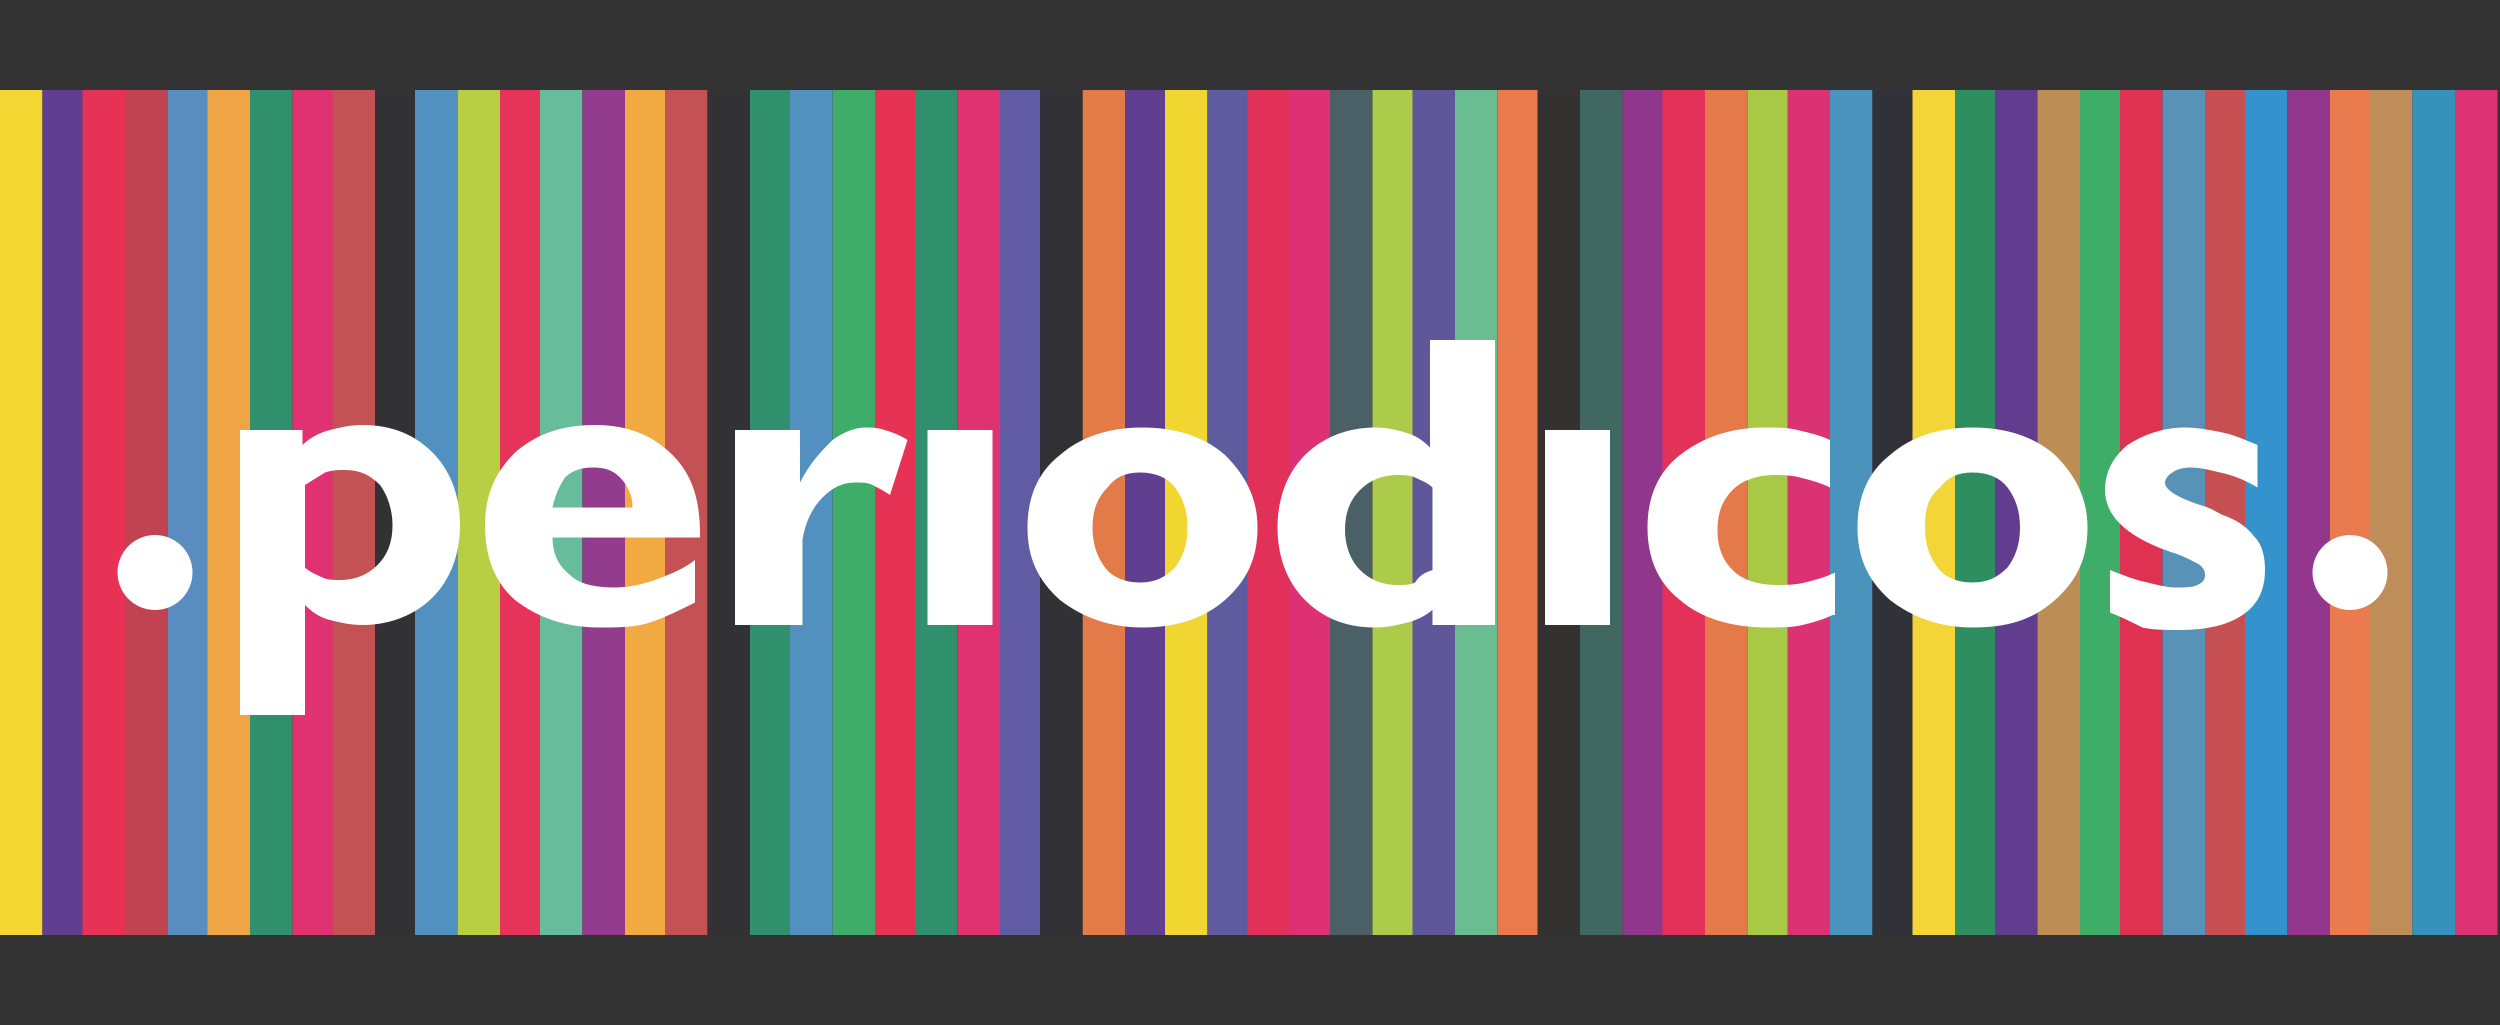
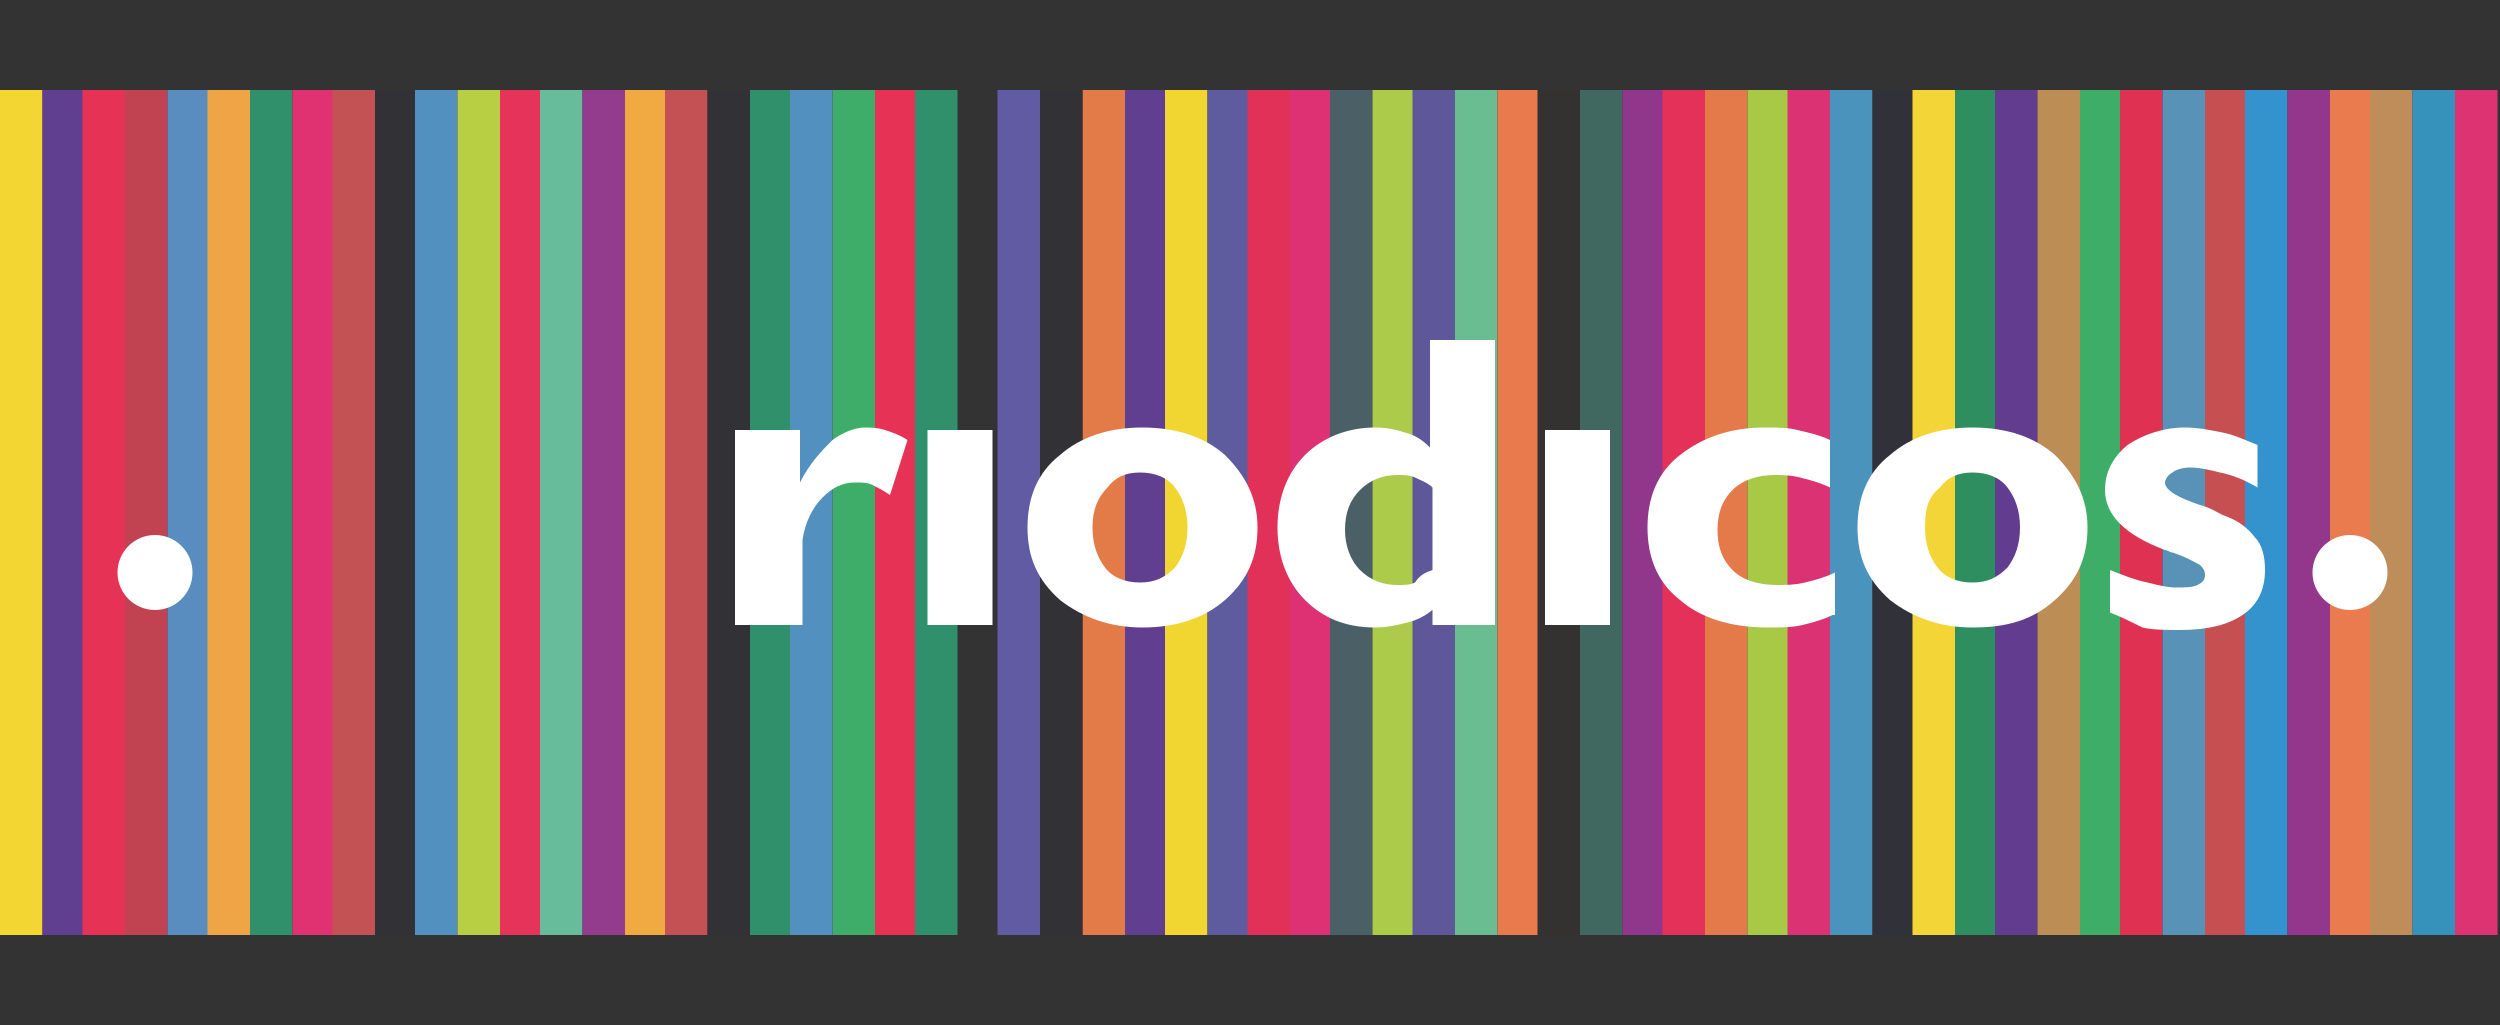
<svg xmlns="http://www.w3.org/2000/svg" version="1.1" id="Camada_1" x="0px" y="0px" viewBox="0 0 100 41" style="enable-background:new 0 0 100 41;" xml:space="preserve">
  <rect x="0" y="0" width="100" height="41" fill="#333333" stroke="none" />
  <style type="text/css">
	.st0{fill:#F3D632;}
	.st1{fill:#603E90;}
	.st2{fill:#F1D531;}
	.st3{fill:#5E5C9E;}
	.st4{fill:#E23158;}
	.st5{fill:#DE3174;}
	.st6{fill:#4B6066;}
	.st7{fill:#ACCB4A;}
	.st8{fill:#5E579A;}
	.st9{fill:#6ABC91;}
	.st10{fill:#E87A4D;}
	.st11{fill:#333230;}
	.st12{fill:#416761;}
	.st13{fill:#91378B;}
	.st14{fill:#E43159;}
	.st15{fill:#E47949;}
	.st16{fill:#A8C946;}
	.st17{fill:#DB3273;}
	.st18{fill:#4993BD;}
	.st19{fill:#313139;}
	.st20{fill:#F3D538;}
	.st21{fill:#2F8E5F;}
	.st22{fill:#623D8F;}
	.st23{fill:#BC8D55;}
	.st24{fill:#3EAD67;}
	.st25{fill:#DF3252;}
	.st26{fill:#5892B6;}
	.st27{fill:#C64F51;}
	.st28{fill:#3492CD;}
	.st29{fill:#92378B;}
	.st30{fill:#E97B4F;}
	.st31{fill:#BE8D5A;}
	.st32{fill:#3692BB;}
	.st33{fill:#DD3373;}
	.st34{fill:#605BA2;}
	.st35{fill:#E53255;}
	.st36{fill:#C14351;}
	.st37{fill:#598DBF;}
	.st38{fill:#EFA545;}
	.st39{fill:#30906B;}
	.st40{fill:#3DAD69;}
	.st41{fill:#E03171;}
	.st42{fill:#C35254;}
	.st43{fill:#323136;}
	.st44{fill:#5290BF;}
	.st45{fill:#B8CF43;}
	.st46{fill:#E6335A;}
	.st47{fill:#67BC9B;}
	.st48{fill:#933C8D;}
	.st49{fill:#F1A942;}
	.st50{fill:#E37B48;}
	.st51{fill:#C45255;}
	.st52{fill:#FFFFFF;}
</style>
  <g>
    <g>
      <rect y="3.6" class="st0" width="1.7" height="33.8" />
      <rect x="1.7" y="3.6" class="st1" width="1.7" height="33.8" />
      <rect x="44.9" y="3.6" class="st1" width="1.7" height="33.8" />
      <rect x="46.6" y="3.6" class="st2" width="1.7" height="33.8" />
      <rect x="48.3" y="3.6" class="st3" width="1.7" height="33.8" />
      <rect x="49.9" y="3.6" class="st4" width="1.7" height="33.8" />
      <rect x="51.6" y="3.6" class="st5" width="1.7" height="33.8" />
      <rect x="53.2" y="3.6" class="st6" width="1.7" height="33.8" />
      <rect x="54.9" y="3.6" class="st7" width="1.7" height="33.8" />
      <rect x="56.5" y="3.6" class="st8" width="1.7" height="33.8" />
      <rect x="58.2" y="3.6" class="st9" width="1.7" height="33.8" />
      <rect x="59.9" y="3.6" class="st10" width="1.7" height="33.8" />
      <rect x="61.5" y="3.6" class="st11" width="1.7" height="33.8" />
      <rect x="63.2" y="3.6" class="st12" width="1.7" height="33.8" />
      <rect x="64.9" y="3.6" class="st13" width="1.7" height="33.8" />
      <rect x="66.5" y="3.6" class="st14" width="1.7" height="33.8" />
      <rect x="68.2" y="3.6" class="st15" width="1.7" height="33.8" />
      <rect x="69.9" y="3.6" class="st16" width="1.7" height="33.8" />
      <rect x="71.5" y="3.6" class="st17" width="1.7" height="33.8" />
      <rect x="73.2" y="3.6" class="st18" width="1.7" height="33.8" />
      <rect x="74.9" y="3.6" class="st19" width="1.7" height="33.8" />
      <rect x="76.5" y="3.6" class="st20" width="1.7" height="33.8" />
      <rect x="78.2" y="3.6" class="st21" width="1.7" height="33.8" />
      <rect x="79.8" y="3.6" class="st22" width="1.7" height="33.8" />
      <rect x="81.5" y="3.6" class="st23" width="1.7" height="33.8" />
      <rect x="83.2" y="3.6" class="st24" width="1.7" height="33.8" />
      <rect x="84.8" y="3.6" class="st25" width="1.7" height="33.8" />
      <rect x="86.5" y="3.6" class="st26" width="1.7" height="33.8" />
      <rect x="88.2" y="3.6" class="st27" width="1.7" height="33.8" />
      <rect x="89.8" y="3.6" class="st28" width="1.7" height="33.8" />
      <rect x="91.5" y="3.6" class="st29" width="1.7" height="33.8" />
      <rect x="93.2" y="3.6" class="st30" width="1.7" height="33.8" />
      <rect x="94.8" y="3.6" class="st31" width="1.7" height="33.8" />
      <rect x="96.5" y="3.6" class="st32" width="1.7" height="33.8" />
      <rect x="98.2" y="3.6" class="st33" width="1.7" height="33.8" />
      <rect x="39.9" y="3.6" class="st34" width="1.7" height="33.8" />
      <rect x="3.3" y="3.6" class="st35" width="1.7" height="33.8" />
      <rect x="35" y="3.6" class="st35" width="1.7" height="33.8" />
      <rect x="5" y="3.6" class="st36" width="1.7" height="33.8" />
      <rect x="6.7" y="3.6" class="st37" width="1.7" height="33.8" />
      <rect x="8.3" y="3.6" class="st38" width="1.7" height="33.8" />
      <rect x="10" y="3.6" class="st39" width="1.7" height="33.8" />
      <rect x="36.6" y="3.6" class="st39" width="1.7" height="33.8" />
      <rect x="33.3" y="3.6" class="st40" width="1.7" height="33.8" />
      <rect x="30" y="3.6" class="st39" width="1.7" height="33.8" />
      <rect x="11.7" y="3.6" class="st41" width="1.7" height="33.8" />
-       <rect x="38.3" y="3.6" class="st41" width="1.7" height="33.8" />
      <rect x="13.3" y="3.6" class="st42" width="1.7" height="33.8" />
      <rect x="15" y="3.6" class="st43" width="1.7" height="33.8" />
      <rect x="16.6" y="3.6" class="st44" width="1.7" height="33.8" />
      <rect x="31.6" y="3.6" class="st44" width="1.7" height="33.8" />
      <rect x="18.3" y="3.6" class="st45" width="1.7" height="33.8" />
      <rect x="20" y="3.6" class="st46" width="1.7" height="33.8" />
      <rect x="21.6" y="3.6" class="st47" width="1.7" height="33.8" />
      <rect x="23.3" y="3.6" class="st48" width="1.7" height="33.8" />
      <rect x="25" y="3.6" class="st49" width="1.7" height="33.8" />
      <rect x="43.3" y="3.6" class="st50" width="1.7" height="33.8" />
      <rect x="26.6" y="3.6" class="st51" width="1.7" height="33.8" />
      <rect x="28.3" y="3.6" class="st43" width="1.7" height="33.8" />
      <rect x="41.6" y="3.6" class="st43" width="1.7" height="33.8" />
    </g>
    <g>
-       <path class="st52" d="M9.6,28.8V17.2h2.5v0.6c0.3-0.3,0.7-0.5,1.1-0.6c0.4-0.1,0.8-0.2,1.3-0.2c1.2,0,2.1,0.4,2.8,1.1    c0.7,0.7,1.1,1.7,1.1,2.9c0,1.2-0.4,2.2-1.1,2.9c-0.7,0.7-1.7,1.1-2.8,1.1c-0.5,0-0.9-0.1-1.3-0.2c-0.4-0.1-0.7-0.3-1-0.6v4.4H9.6    z M12.2,19.4v3.3c0.2,0.2,0.5,0.3,0.7,0.4c0.2,0.1,0.5,0.1,0.7,0.1c0.6,0,1.1-0.2,1.5-0.6c0.4-0.4,0.6-0.9,0.6-1.6    c0-0.6-0.2-1.2-0.5-1.6c-0.4-0.4-0.8-0.6-1.4-0.6c-0.3,0-0.5,0-0.8,0.1C12.7,19.1,12.5,19.2,12.2,19.4z" />
-       <path class="st52" d="M27.8,24.1c-0.6,0.3-1.2,0.6-1.8,0.8c-0.6,0.2-1.3,0.2-2,0.2c-1.4,0-2.5-0.4-3.4-1.1c-0.8-0.7-1.2-1.7-1.2-3    c0-1.2,0.4-2.1,1.2-2.9c0.8-0.7,1.8-1.1,3.2-1.1c1.3,0,2.3,0.4,3.1,1.2c0.8,0.8,1.1,1.8,1.1,3.2v0.1h-5.9v0c0,0.6,0.2,1.1,0.7,1.5    c0.4,0.4,1.1,0.5,1.8,0.5c0.5,0,1-0.1,1.6-0.3c0.5-0.2,1.1-0.4,1.6-0.8V24.1z M22.1,20.3l3.2,0c0-0.5-0.2-0.9-0.5-1.2    c-0.3-0.3-0.6-0.4-1.1-0.4c-0.4,0-0.8,0.1-1.1,0.4C22.4,19.4,22.2,19.8,22.1,20.3z" />
      <path class="st52" d="M29.4,25v-7.8H32v2.1c0.4-0.8,0.9-1.3,1.3-1.7c0.4-0.3,0.9-0.5,1.3-0.5c0.2,0,0.5,0,0.8,0.1    c0.3,0.1,0.6,0.2,0.9,0.4l-0.7,2.2c-0.3-0.2-0.5-0.3-0.7-0.4c-0.2-0.1-0.4-0.1-0.7-0.1c-0.5,0-0.9,0.2-1.3,0.6    c-0.4,0.4-0.7,1-0.8,1.7V25H29.4z" />
      <path class="st52" d="M37.1,25v-7.8h2.6V25H37.1z" />
      <path class="st52" d="M41.1,21.1c0-1.2,0.4-2.2,1.3-2.9c0.8-0.7,1.9-1.1,3.3-1.1c1.4,0,2.5,0.4,3.3,1.1c0.8,0.8,1.3,1.7,1.3,2.9    c0,1.2-0.4,2.1-1.3,2.9c-0.8,0.7-1.9,1.1-3.3,1.1c-1.3,0-2.4-0.4-3.3-1.1C41.5,23.2,41.1,22.3,41.1,21.1z M43.7,21.1    c0,0.7,0.2,1.2,0.5,1.6c0.3,0.4,0.8,0.6,1.4,0.6c0.6,0,1-0.2,1.4-0.6c0.3-0.4,0.5-0.9,0.5-1.6s-0.2-1.2-0.5-1.6    c-0.3-0.4-0.8-0.6-1.4-0.6c-0.6,0-1,0.2-1.3,0.6C43.9,19.9,43.7,20.4,43.7,21.1z" />
      <path class="st52" d="M57.4,24.3c-0.3,0.3-0.7,0.5-1.1,0.6c-0.4,0.1-0.8,0.2-1.3,0.2c-1.2,0-2.1-0.4-2.8-1.1    c-0.7-0.7-1.1-1.7-1.1-2.9c0-1.2,0.4-2.2,1.1-2.9c0.7-0.7,1.7-1.1,2.8-1.1c0.5,0,0.9,0.1,1.2,0.2c0.4,0.1,0.7,0.3,1,0.6v-4.3h2.6    V25h-2.5V24.3z M57.3,22.8v-3.3c-0.2-0.2-0.5-0.3-0.7-0.4c-0.2-0.1-0.5-0.1-0.7-0.1c-0.6,0-1.1,0.2-1.5,0.6    c-0.4,0.4-0.6,0.9-0.6,1.6c0,0.6,0.2,1.2,0.6,1.6c0.4,0.4,0.9,0.6,1.5,0.6c0.3,0,0.5,0,0.7-0.1C56.8,23,57,22.9,57.3,22.8z" />
      <path class="st52" d="M61.8,25v-7.8h2.6V25H61.8z" />
      <path class="st52" d="M73.3,24.6c-0.4,0.2-0.8,0.3-1.2,0.4c-0.4,0.1-0.9,0.1-1.4,0.1c-1.5,0-2.7-0.4-3.5-1.1    c-0.9-0.7-1.3-1.7-1.3-2.9c0-1.2,0.4-2.2,1.3-2.9c0.9-0.7,2-1.1,3.4-1.1c0.5,0,0.9,0,1.3,0.1c0.4,0.1,0.9,0.2,1.3,0.4v1.9    c-0.4-0.2-0.8-0.3-1.2-0.4c-0.4-0.1-0.7-0.1-1-0.1c-0.7,0-1.3,0.2-1.7,0.6c-0.4,0.4-0.6,0.9-0.6,1.6c0,0.7,0.2,1.2,0.6,1.6    c0.4,0.4,1,0.6,1.8,0.6c0.3,0,0.7,0,1.1-0.1c0.4-0.1,0.8-0.2,1.2-0.4V24.6z" />
      <path class="st52" d="M74.3,21.1c0-1.2,0.4-2.2,1.3-2.9c0.8-0.7,1.9-1.1,3.3-1.1c1.4,0,2.5,0.4,3.3,1.1c0.8,0.8,1.3,1.7,1.3,2.9    c0,1.2-0.4,2.1-1.3,2.9s-1.9,1.1-3.3,1.1c-1.3,0-2.4-0.4-3.3-1.1C74.7,23.2,74.3,22.3,74.3,21.1z M77,21.1c0,0.7,0.2,1.2,0.5,1.6    c0.3,0.4,0.8,0.6,1.4,0.6c0.6,0,1-0.2,1.4-0.6c0.3-0.4,0.5-0.9,0.5-1.6s-0.2-1.2-0.5-1.6c-0.3-0.4-0.8-0.6-1.4-0.6    c-0.6,0-1,0.2-1.3,0.6C77.1,19.9,77,20.4,77,21.1z" />
      <path class="st52" d="M84.4,24.5v-1.7c0.5,0.2,1,0.4,1.5,0.5c0.4,0.1,0.8,0.2,1.1,0.2c0.4,0,0.7,0,0.9-0.1    c0.2-0.1,0.3-0.2,0.3-0.4c0-0.2-0.1-0.3-0.2-0.4c-0.2-0.1-0.5-0.3-1.1-0.5c-0.1,0-0.2-0.1-0.3-0.1c-1.6-0.6-2.4-1.4-2.4-2.4    c0-0.7,0.3-1.3,0.9-1.8c0.6-0.4,1.4-0.7,2.3-0.7c0.5,0,1,0.1,1.5,0.2c0.5,0.1,0.9,0.3,1.4,0.5v1.7c-0.5-0.3-1-0.5-1.5-0.6    c-0.4-0.1-0.8-0.2-1.2-0.2c-0.3,0-0.6,0.1-0.7,0.2c-0.2,0.1-0.3,0.3-0.3,0.4c0,0.3,0.5,0.6,1.4,0.9c0.4,0.1,0.7,0.3,0.9,0.4    c0.6,0.2,1,0.5,1.3,0.9c0.3,0.3,0.4,0.8,0.4,1.3c0,0.8-0.3,1.4-0.9,1.8s-1.4,0.6-2.5,0.6c-0.5,0-1.1,0-1.5-0.1    C85.3,24.9,84.9,24.7,84.4,24.5z" />
    </g>
    <circle class="st52" cx="6.2" cy="22.9" r="1.5" />
    <circle class="st52" cx="94" cy="22.9" r="1.5" />
  </g>
</svg>